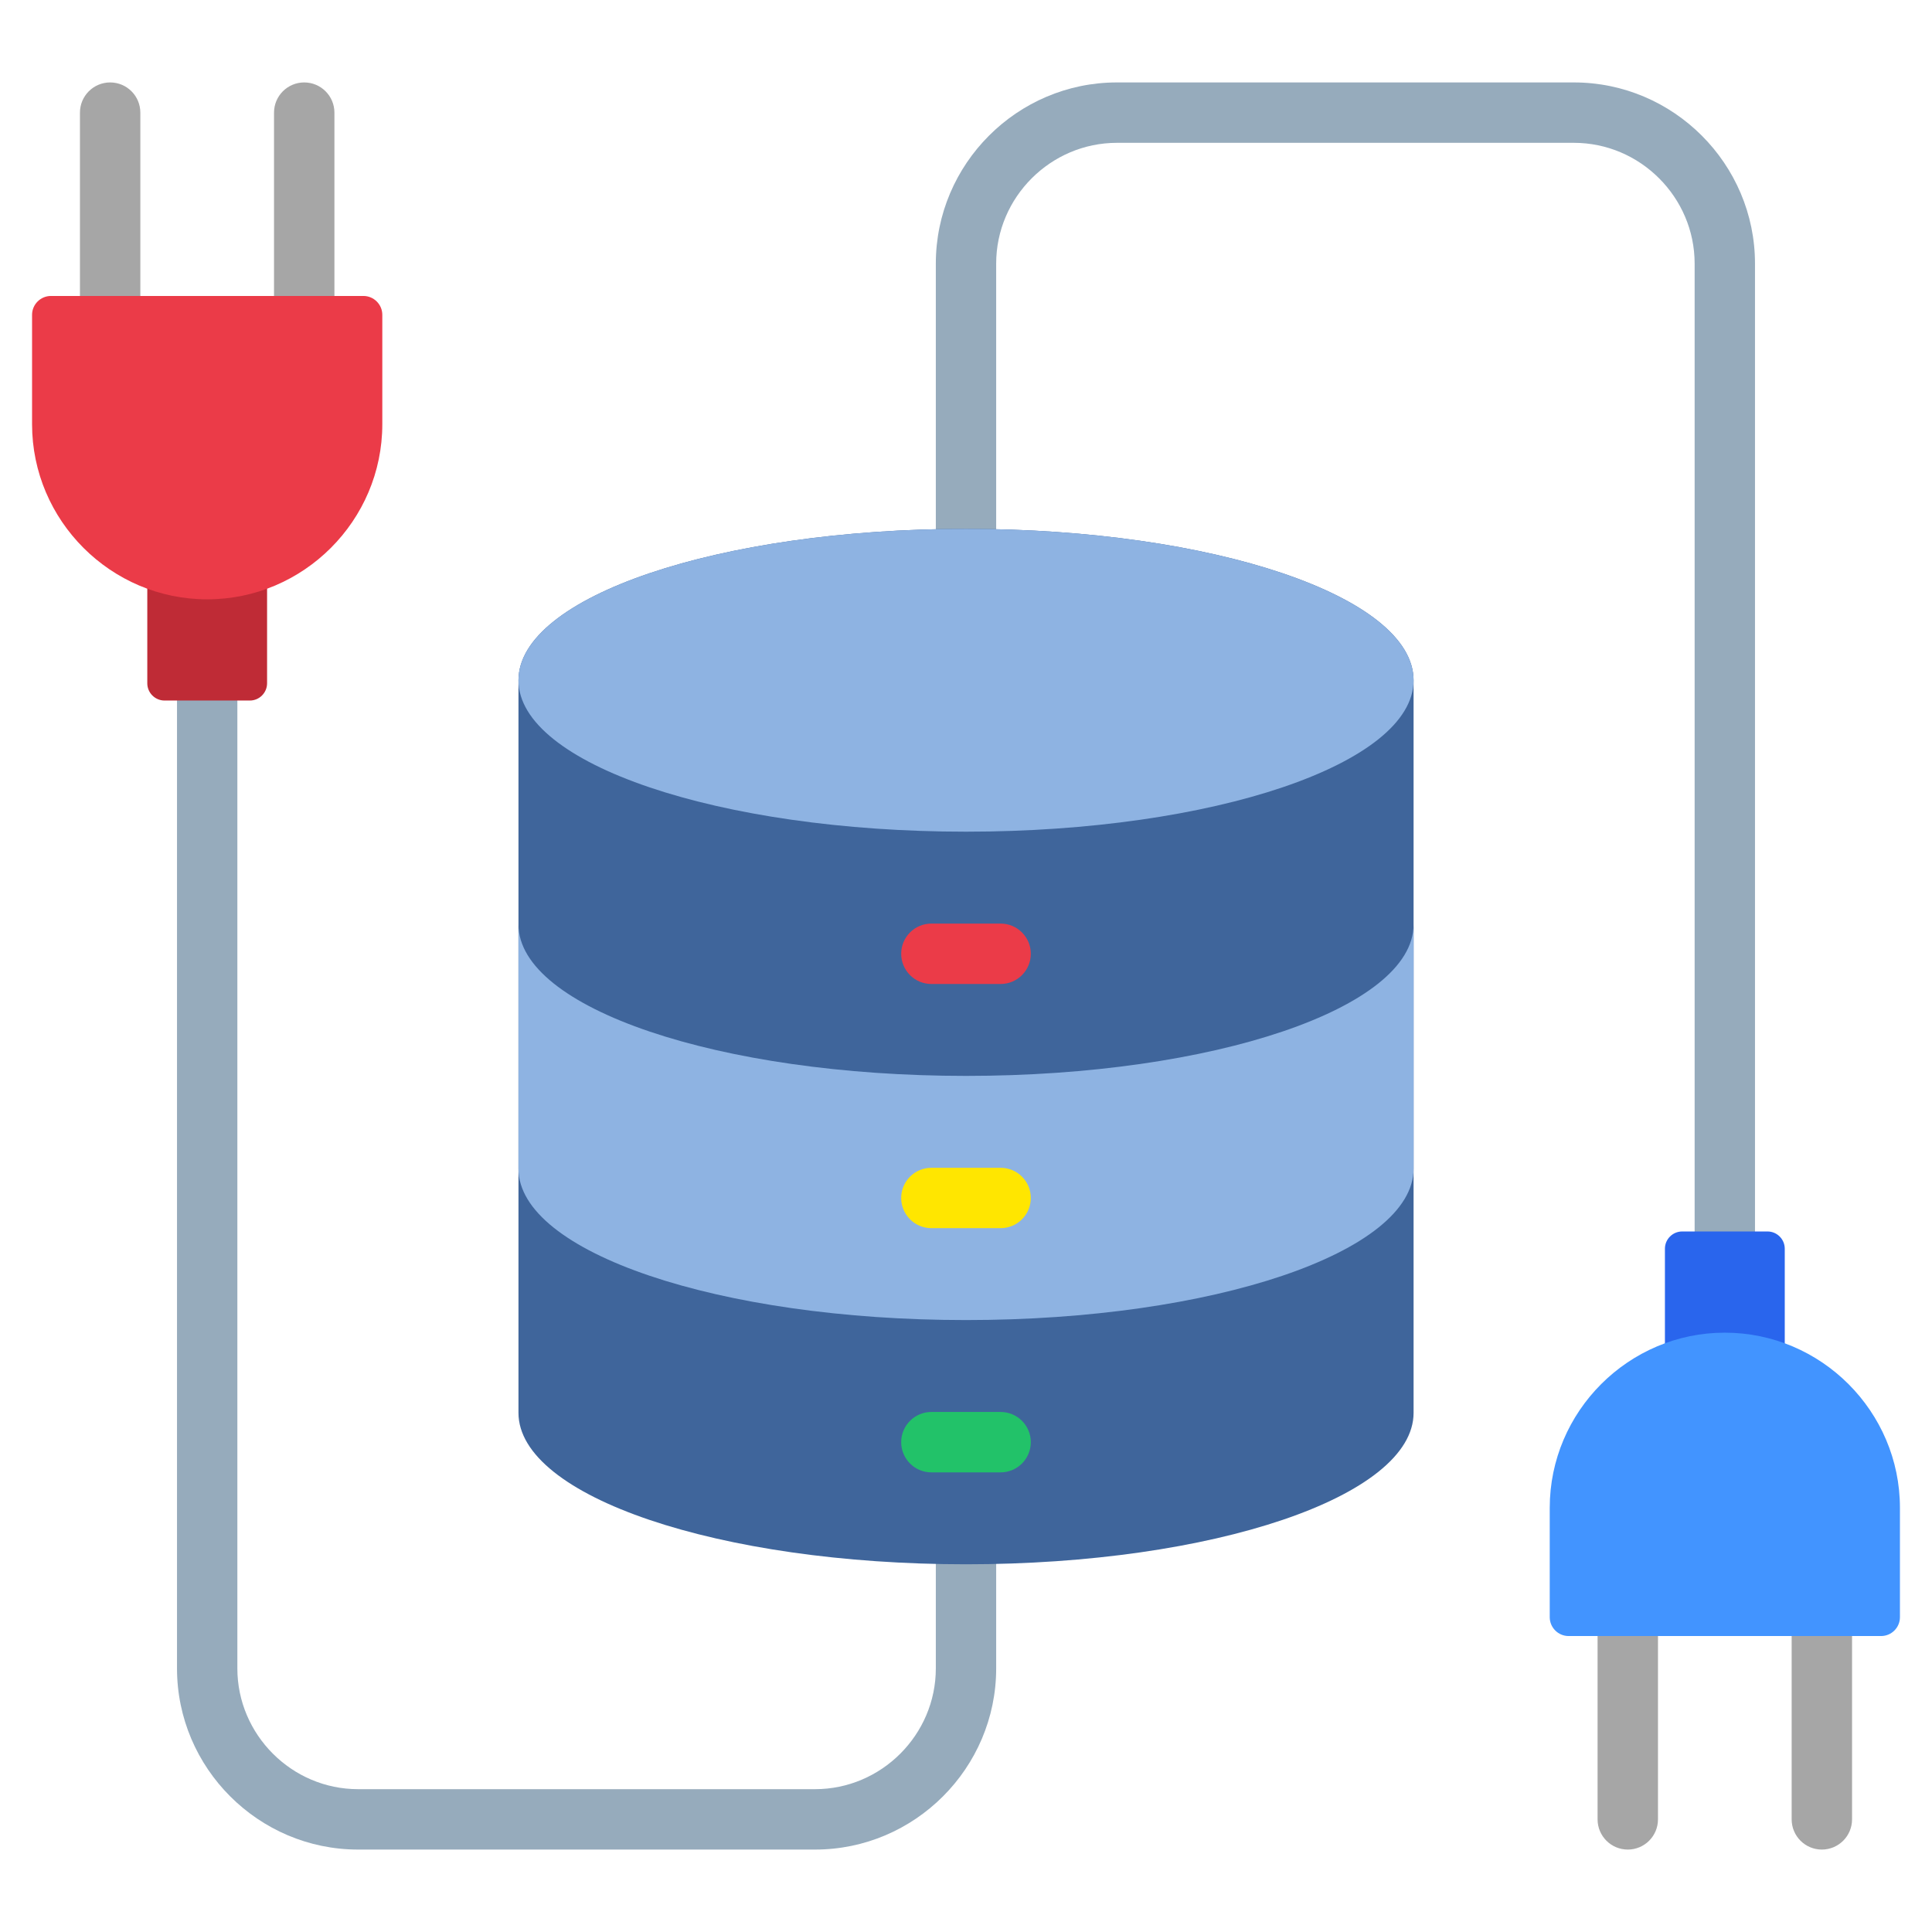
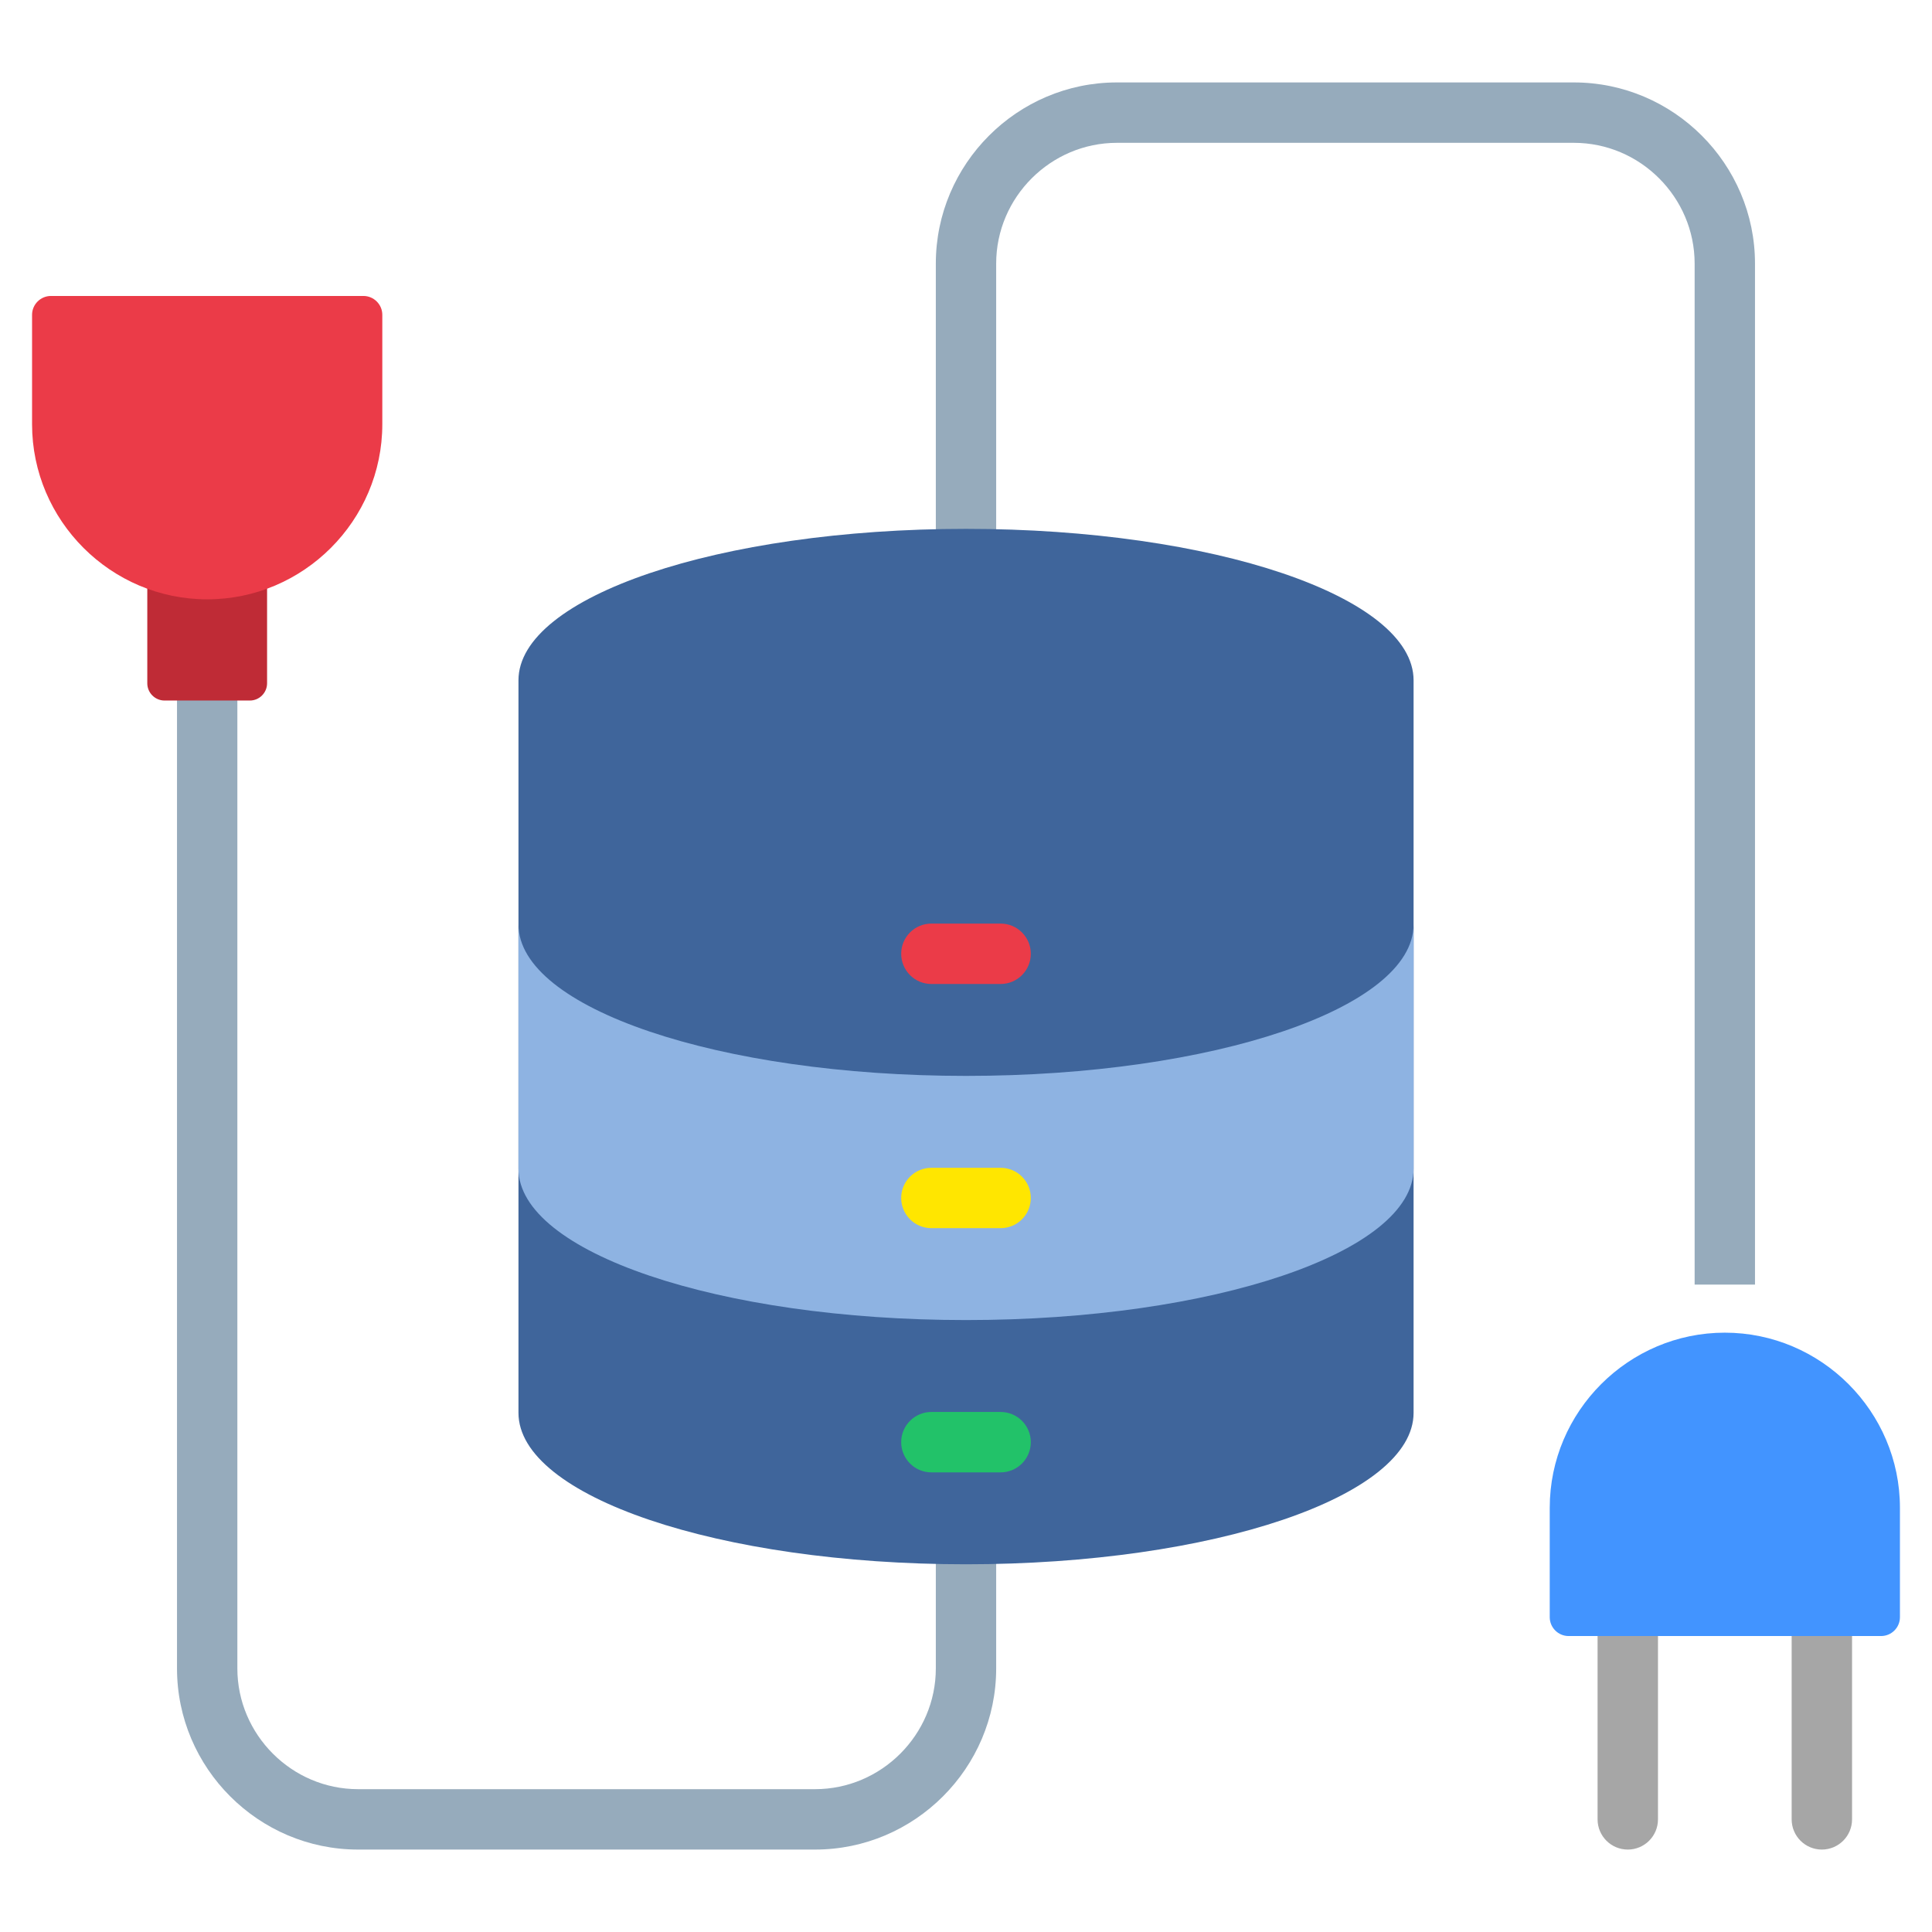
<svg xmlns="http://www.w3.org/2000/svg" width="42" height="42" viewBox="0 0 42 42" fill="none">
  <path fill-rule="evenodd" clip-rule="evenodd" d="M36.043 39.551C36.043 39.914 35.749 40.208 35.387 40.208C35.024 40.208 34.73 39.914 34.73 39.551V33.761C34.73 33.398 35.024 33.104 35.387 33.104C35.749 33.104 36.043 33.398 36.043 33.761V39.551ZM40.262 39.551C40.262 39.914 39.968 40.208 39.605 40.208C39.243 40.208 38.949 39.914 38.949 39.551V33.761C38.949 33.398 39.243 33.104 39.605 33.104C39.968 33.104 40.262 33.398 40.262 33.761V39.551Z" fill="#A6A6A6" />
  <path fill-rule="evenodd" clip-rule="evenodd" d="M20.344 27.926V5.73C20.344 4.647 20.787 3.662 21.5 2.949C22.213 2.235 23.198 1.792 24.281 1.792H34.215C35.298 1.792 36.283 2.235 36.996 2.949C37.709 3.662 38.152 4.647 38.152 5.73V27.926H36.84V5.73C36.84 5.009 36.544 4.353 36.068 3.877C35.592 3.4 34.936 3.105 34.215 3.105H24.281C23.56 3.105 22.904 3.401 22.428 3.877C21.952 4.353 21.656 5.009 21.656 5.73V27.926H20.344Z" fill="#96ABBC" />
-   <path fill-rule="evenodd" clip-rule="evenodd" d="M36.194 32.341V27.146C36.194 26.939 36.363 26.771 36.569 26.771H38.424C38.63 26.771 38.799 26.939 38.799 27.146V31.723L36.194 32.341Z" fill="#2965ED" />
  <path fill-rule="evenodd" clip-rule="evenodd" d="M37.496 28.971C39.59 28.971 41.303 30.684 41.303 32.778V35.156C41.303 35.382 41.119 35.566 40.893 35.566H34.1C33.874 35.566 33.69 35.382 33.69 35.156V32.778C33.69 30.684 35.403 28.971 37.496 28.971Z" fill="#4294FF" />
-   <path fill-rule="evenodd" clip-rule="evenodd" d="M5.957 2.449C5.957 2.086 6.251 1.792 6.613 1.792C6.976 1.792 7.27 2.086 7.27 2.449V8.24C7.27 8.602 6.976 8.896 6.613 8.896C6.251 8.896 5.957 8.602 5.957 8.24V2.449ZM1.738 2.449C1.738 2.086 2.032 1.792 2.395 1.792C2.757 1.792 3.051 2.086 3.051 2.449V8.24C3.051 8.602 2.757 8.896 2.395 8.896C2.032 8.896 1.738 8.602 1.738 8.24V2.449Z" fill="#A6A6A6" />
  <path fill-rule="evenodd" clip-rule="evenodd" d="M21.656 14.074V36.27C21.656 37.353 21.213 38.338 20.5 39.051C19.787 39.765 18.802 40.208 17.719 40.208H7.785C6.702 40.208 5.717 39.765 5.004 39.051C4.29 38.338 3.848 37.353 3.848 36.27V14.074H5.16V36.27C5.16 36.991 5.456 37.647 5.932 38.123C6.408 38.6 7.064 38.895 7.785 38.895H17.719C18.44 38.895 19.096 38.599 19.572 38.123C20.048 37.647 20.344 36.991 20.344 36.27V14.074H21.656Z" fill="#96ABBC" />
  <path fill-rule="evenodd" clip-rule="evenodd" d="M5.806 9.659V14.854C5.806 15.06 5.638 15.229 5.432 15.229H3.577C3.371 15.229 3.202 15.061 3.202 14.854V10.277L5.806 9.659Z" fill="#BF2B36" />
  <path fill-rule="evenodd" clip-rule="evenodd" d="M4.504 13.029C2.41 13.029 0.697 11.316 0.697 9.222V6.844C0.697 6.618 0.882 6.434 1.107 6.434H7.901C8.126 6.434 8.311 6.618 8.311 6.844V9.222C8.311 11.316 6.598 13.029 4.504 13.029Z" fill="#EB3B48" />
  <path fill-rule="evenodd" clip-rule="evenodd" d="M30.73 30.714C30.73 32.532 26.374 34.006 21 34.006C15.627 34.006 11.271 32.532 11.271 30.714C11.271 27.72 11.271 17.783 11.271 14.789C11.271 12.971 15.627 11.497 21 11.497C26.374 11.497 30.73 12.971 30.73 14.789V30.714Z" fill="#3F659B" />
-   <path d="M21 18.08C26.374 18.08 30.73 16.607 30.73 14.789C30.73 12.971 26.374 11.497 21 11.497C15.627 11.497 11.271 12.971 11.271 14.789C11.271 16.607 15.627 18.08 21 18.08Z" fill="#8EB3E2" />
  <path fill-rule="evenodd" clip-rule="evenodd" d="M21 23.389C15.627 23.389 11.271 21.915 11.271 20.097V25.406C11.271 27.224 15.627 28.697 21 28.697C26.374 28.697 30.73 27.224 30.73 25.406C30.73 23.686 30.73 21.817 30.73 20.097C30.73 21.915 26.374 23.389 21 23.389Z" fill="#8EB3E2" />
  <path fill-rule="evenodd" clip-rule="evenodd" d="M21.753 20.078C22.115 20.078 22.409 20.372 22.409 20.734C22.409 21.097 22.115 21.391 21.753 21.391H20.247C19.885 21.391 19.591 21.097 19.591 20.734C19.591 20.372 19.885 20.078 20.247 20.078H21.753Z" fill="#EB3B48" />
-   <path fill-rule="evenodd" clip-rule="evenodd" d="M21.753 25.387C22.115 25.387 22.409 25.68 22.409 26.043C22.409 26.405 22.115 26.699 21.753 26.699H20.247C19.885 26.699 19.591 26.405 19.591 26.043C19.591 25.68 19.885 25.387 20.247 25.387H21.753Z" fill="#FFE600" />
+   <path fill-rule="evenodd" clip-rule="evenodd" d="M21.753 25.387C22.115 25.387 22.409 25.68 22.409 26.043C22.409 26.405 22.115 26.699 21.753 26.699H20.247C19.885 26.699 19.591 26.405 19.591 26.043C19.591 25.68 19.885 25.387 20.247 25.387Z" fill="#FFE600" />
  <path fill-rule="evenodd" clip-rule="evenodd" d="M21.753 30.695C22.115 30.695 22.409 30.989 22.409 31.351C22.409 31.714 22.115 32.008 21.753 32.008H20.247C19.885 32.008 19.591 31.714 19.591 31.351C19.591 30.989 19.885 30.695 20.247 30.695H21.753Z" fill="#22C269" />
</svg>